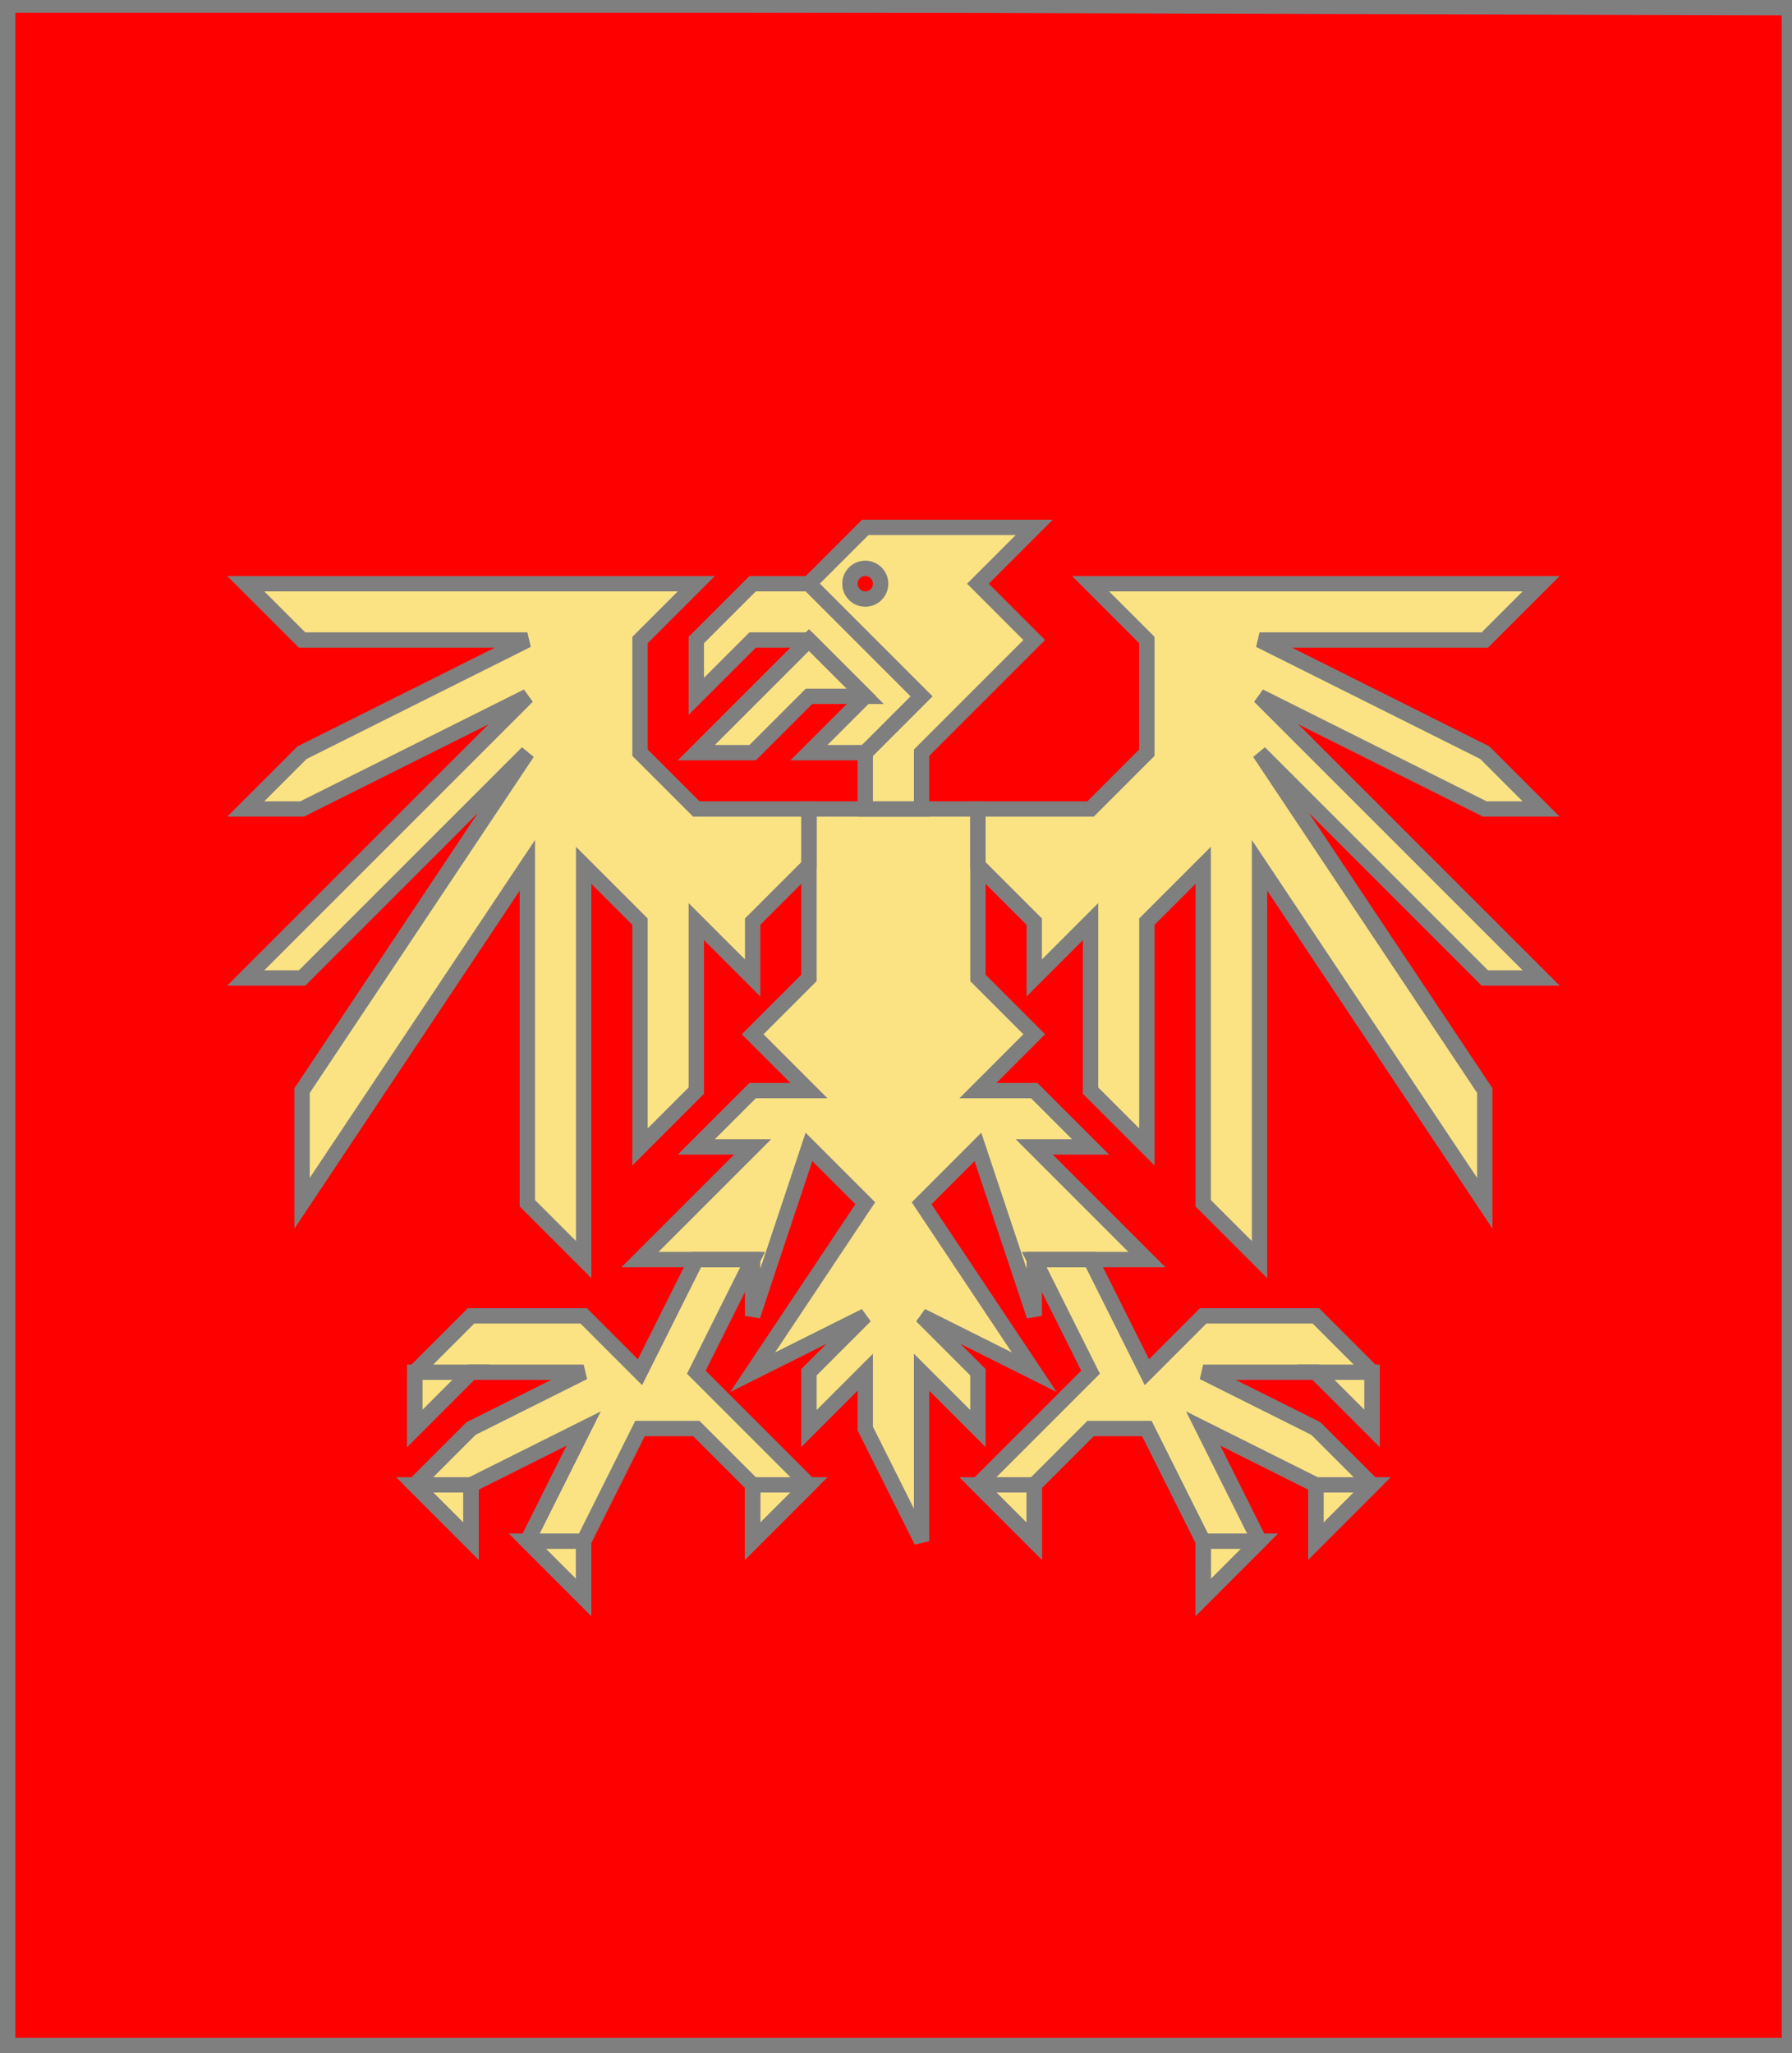
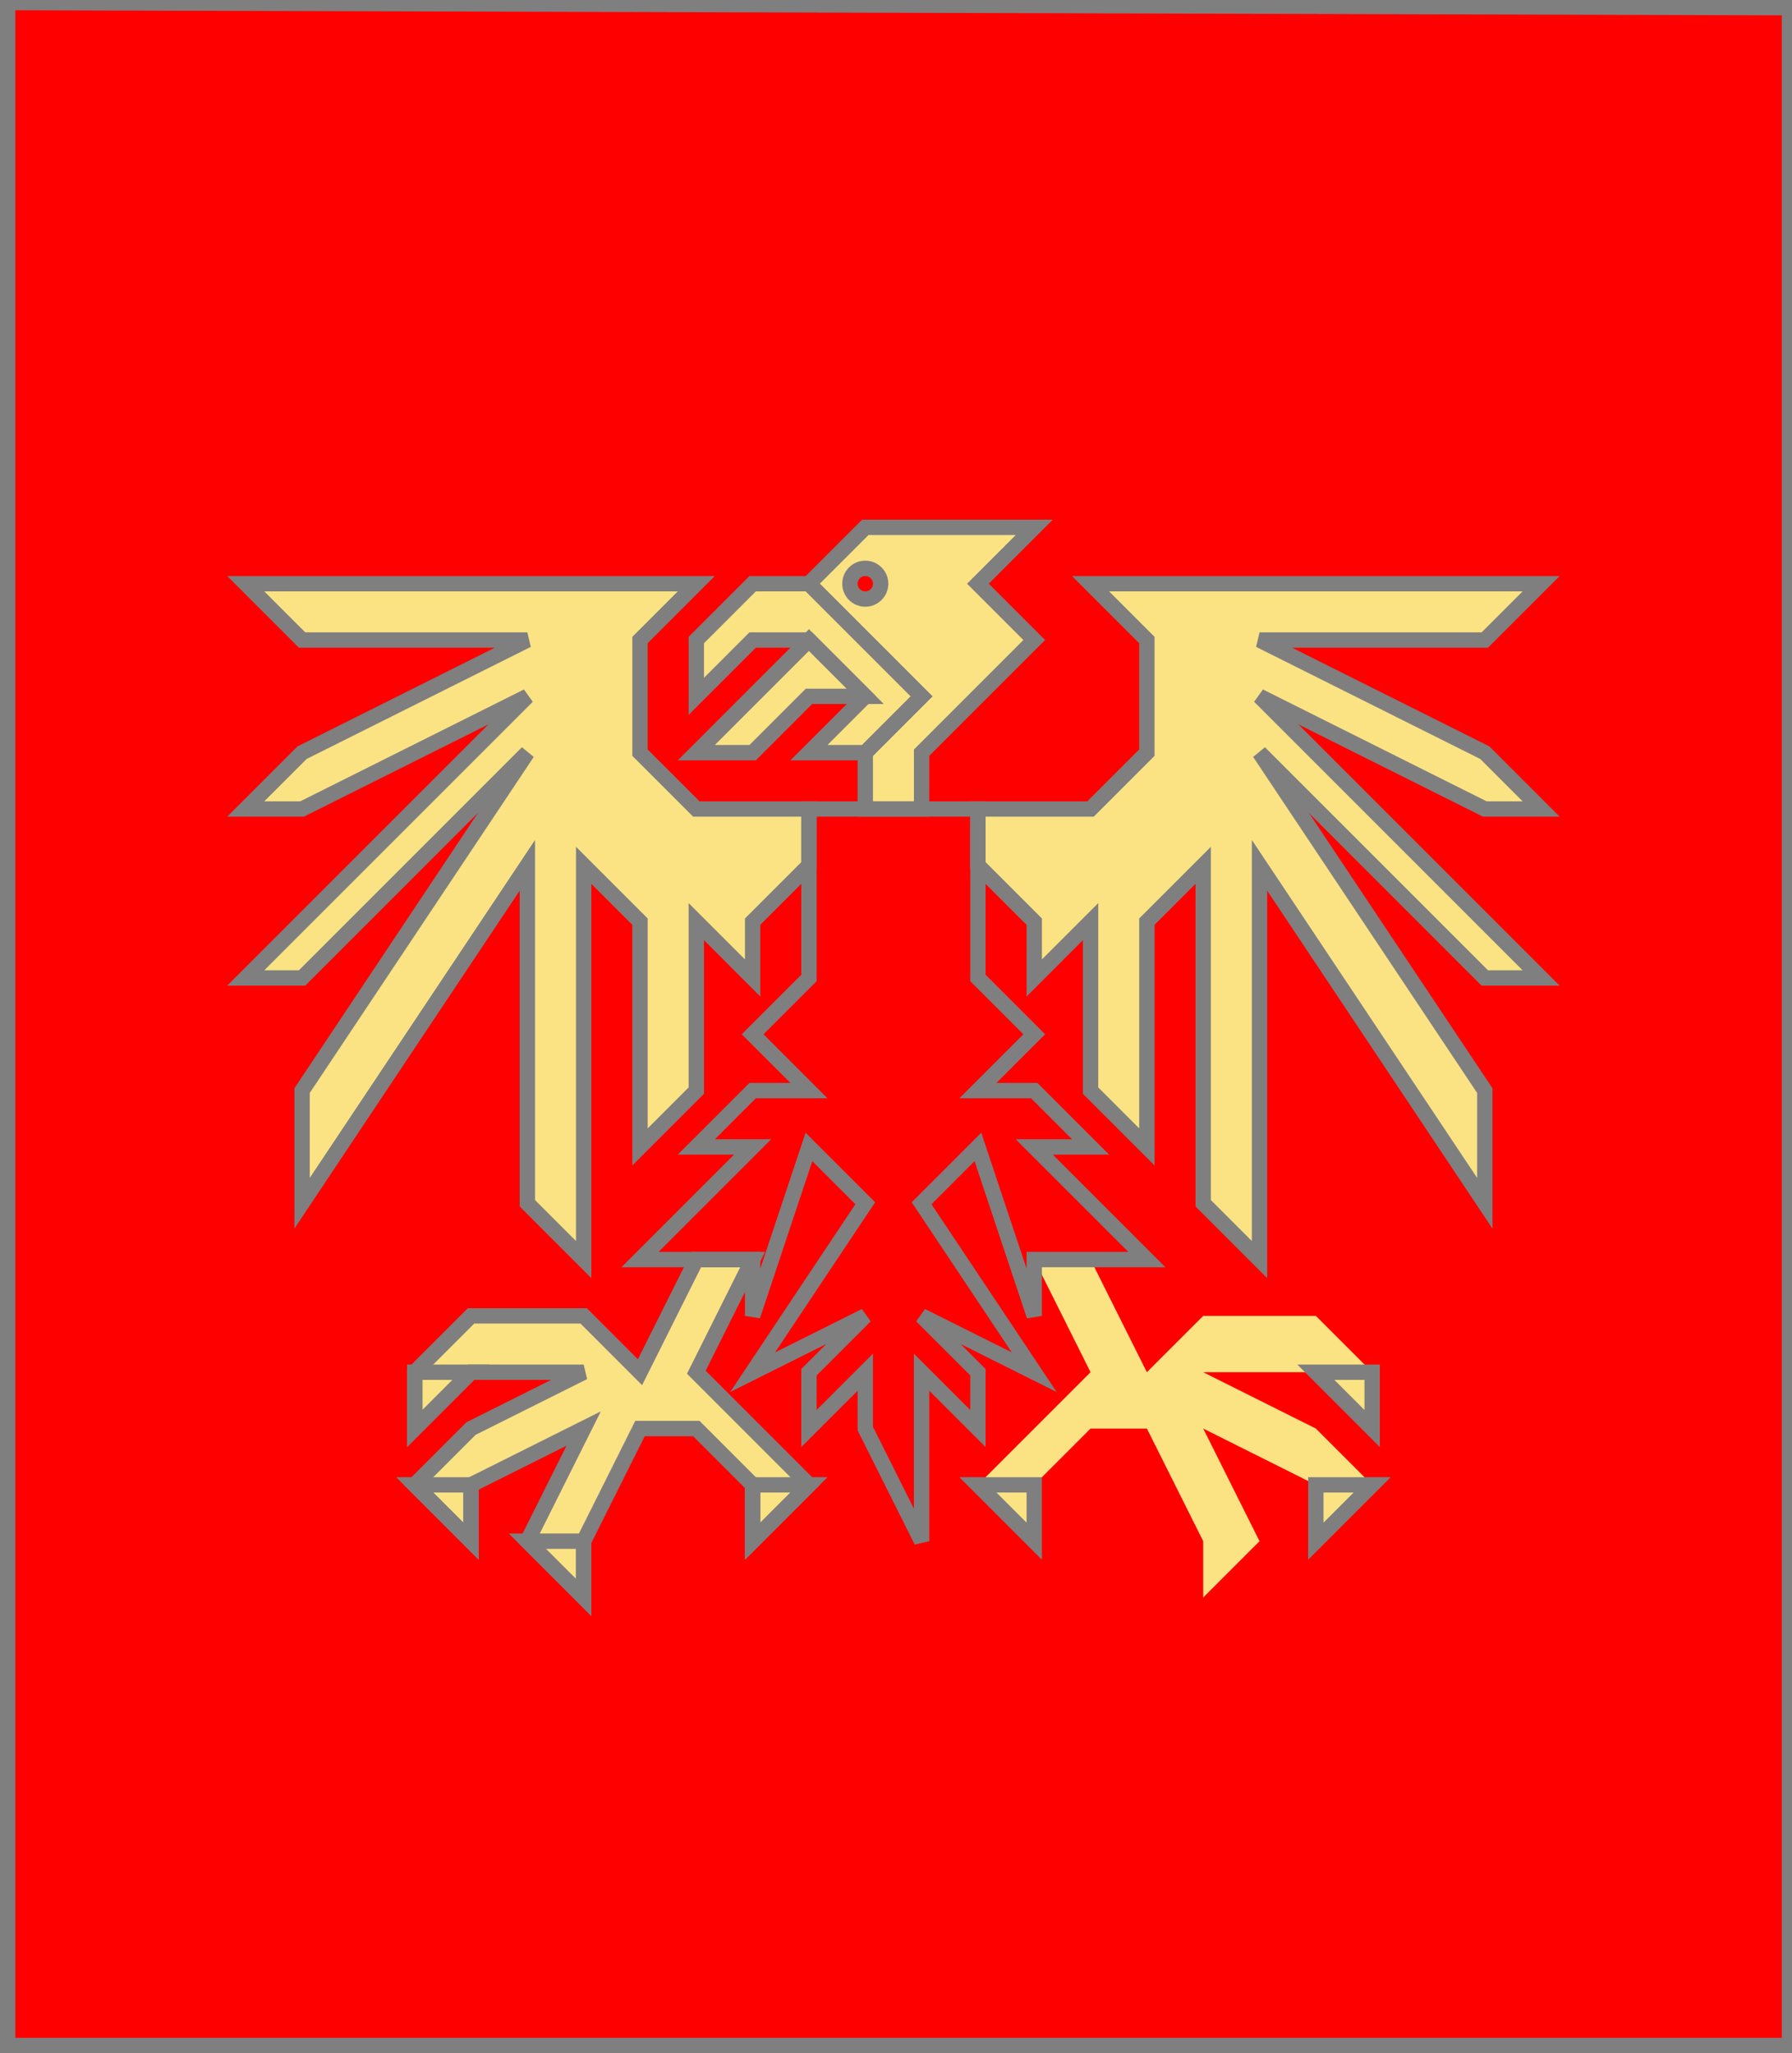
<svg xmlns="http://www.w3.org/2000/svg" width="350" height="401" xml:lang="fr">
  <g>
    <g>
      <polygon points="1,401 350,400 350,1 1,1 " fill="#ff0000" />
-       <polygon points="1,401 350,400 350,1 1,1 " stroke="#7f7f7f" stroke-width="3" fill-opacity="0.0" />
    </g>
    <g>
      <g fill="#fbe384">
        <path d="M 169,103 L 202,103 L 191,114 L 202,125 L 180,147 L 180,158 L 169,158 L 169,147 L 180,136 L 158,114 M 172,114 A 3,3 0 1,0 172,115 " />
        <polygon points="158,114 180,136 169,147 158,147 169,136 158,125 147,125 136,136 136,125 147,114 " />
        <polygon points="158,125 169,136 158,136 147,147 136,147 " />
-         <polygon points="158,158 191,158 191,191 202,202 191,213 202,213 213,224 202,224 224,246 202,246 202,257 191,224 180,235 202,268 180,257 191,268 191,279 180,268 180,301 169,279 169,268 158,279 158,268 169,257 147,268 169,235 158,224 147,257 147,257 147,246 125,246 147,224 136,224 147,213 158,213 147,202 158,191 158,169 " />
        <polygon points="158,169 147,180 147,191 136,180 136,213 125,224 125,180 114,169 114,246 103,235 103,169 59,235 59,213 103,147 59,191 48,191 103,136 59,158 48,158 59,147 103,125 59,125 48,114 136,114 125,125 125,147 136,158 158,158 " />
        <polygon points="191,158 213,158 224,147 224,125 213,114 301,114 290,125 246,125 290,147 301,158 290,158 246,136 301,191 290,191 246,147 290,213 290,235 246,169 246,246 235,235 235,169 224,180 224,224 213,213 213,180 202,191 202,180 191,169 " />
        <polygon points="147,246 136,268 158,290 147,301 147,290 136,279 125,279 114,301 114,312 103,301 114,279 92,290 92,301 81,290 92,279 114,268 92,268 81,279 81,268 92,257 114,257 125,268 136,246 " />
        <polygon points="202,246 213,268 191,290 202,301 202,290 213,279 224,279 235,301 235,312 246,301 235,279 257,290 257,301 268,290 257,279 235,268 257,268 268,279 268,268 257,257 235,257 224,268 213,246 " />
      </g>
      <polygon points="169,103 202,103 191,114 202,125 180,147 180,158 169,158 169,147 180,136 158,114 " stroke="#7f7f7f" stroke-width="3" fill-opacity="0.0" />
      <circle cx="169" cy="114" r="3" stroke="#7f7f7f" stroke-width="3" fill-opacity="0.0" />
      <polygon points="158,114 180,136 169,147 158,147 169,136 158,125 147,125 136,136 136,125 147,114 " stroke="#7f7f7f" stroke-width="3" fill-opacity="0.0" />
      <polygon points="158,125 169,136 158,136 147,147 136,147 " stroke="#7f7f7f" stroke-width="3" fill-opacity="0.0" />
      <polygon points="158,158 191,158 191,191 202,202 191,213 202,213 213,224 202,224 224,246 202,246 202,257 191,224 180,235 202,268 180,257 191,268 191,279 180,268 180,301 169,279 169,268 158,279 158,268 169,257 147,268 169,235 158,224 147,257 147,257 147,246 125,246 147,224 136,224 147,213 158,213 147,202 158,191 158,169 " stroke="#7f7f7f" stroke-width="3" fill-opacity="0.0" />
      <polygon points="158,169 147,180 147,191 136,180 136,213 125,224 125,180 114,169 114,246 103,235 103,169 59,235 59,213 103,147 59,191 48,191 103,136 59,158 48,158 59,147 103,125 59,125 48,114 136,114 125,125 125,147 136,158 158,158 " stroke="#7f7f7f" stroke-width="3" fill-opacity="0.0" />
      <polygon points="191,158 213,158 224,147 224,125 213,114 301,114 290,125 246,125 290,147 301,158 290,158 246,136 301,191 290,191 246,147 290,213 290,235 246,169 246,246 235,235 235,169 224,180 224,224 213,213 213,180 202,191 202,180 191,169 " stroke="#7f7f7f" stroke-width="3" fill-opacity="0.0" />
      <polygon points="147,246 136,268 158,290 147,301 147,290 136,279 125,279 114,301 114,312 103,301 114,279 92,290 92,301 81,290 92,279 114,268 92,268 81,279 81,268 92,257 114,257 125,268 136,246 " stroke="#7f7f7f" stroke-width="3" fill-opacity="0.0" />
-       <polygon points="202,246 213,268 191,290 202,301 202,290 213,279 224,279 235,301 235,312 246,301 235,279 257,290 257,301 268,290 257,279 235,268 257,268 268,279 268,268 257,257 235,257 224,268 213,246 " stroke="#7f7f7f" stroke-width="3" fill-opacity="0.0" />
      <polygon points="81,268 92,268 81,279 " stroke="#7f7f7f" stroke-width="3" fill-opacity="0.0" />
      <polygon points="81,290 92,290 92,301 " stroke="#7f7f7f" stroke-width="3" fill-opacity="0.0" />
      <polygon points="103,301 114,301 114,312 " stroke="#7f7f7f" stroke-width="3" fill-opacity="0.0" />
      <polygon points="147,290 158,290 147,301 " stroke="#7f7f7f" stroke-width="3" fill-opacity="0.0" />
      <polygon points="191,290 202,290 202,301 " stroke="#7f7f7f" stroke-width="3" fill-opacity="0.0" />
-       <polygon points="235,301 246,301 235,312 " stroke="#7f7f7f" stroke-width="3" fill-opacity="0.0" />
      <polygon points="257,290 268,290 257,301 " stroke="#7f7f7f" stroke-width="3" fill-opacity="0.0" />
      <polygon points="257,268 268,268 268,279 " stroke="#7f7f7f" stroke-width="3" fill-opacity="0.0" />
    </g>
  </g>
  <polygon points="1,0 350,1 350,400 1,400 " stroke="#7f7f7f" stroke-width="4" fill-opacity="0.0" />
</svg>